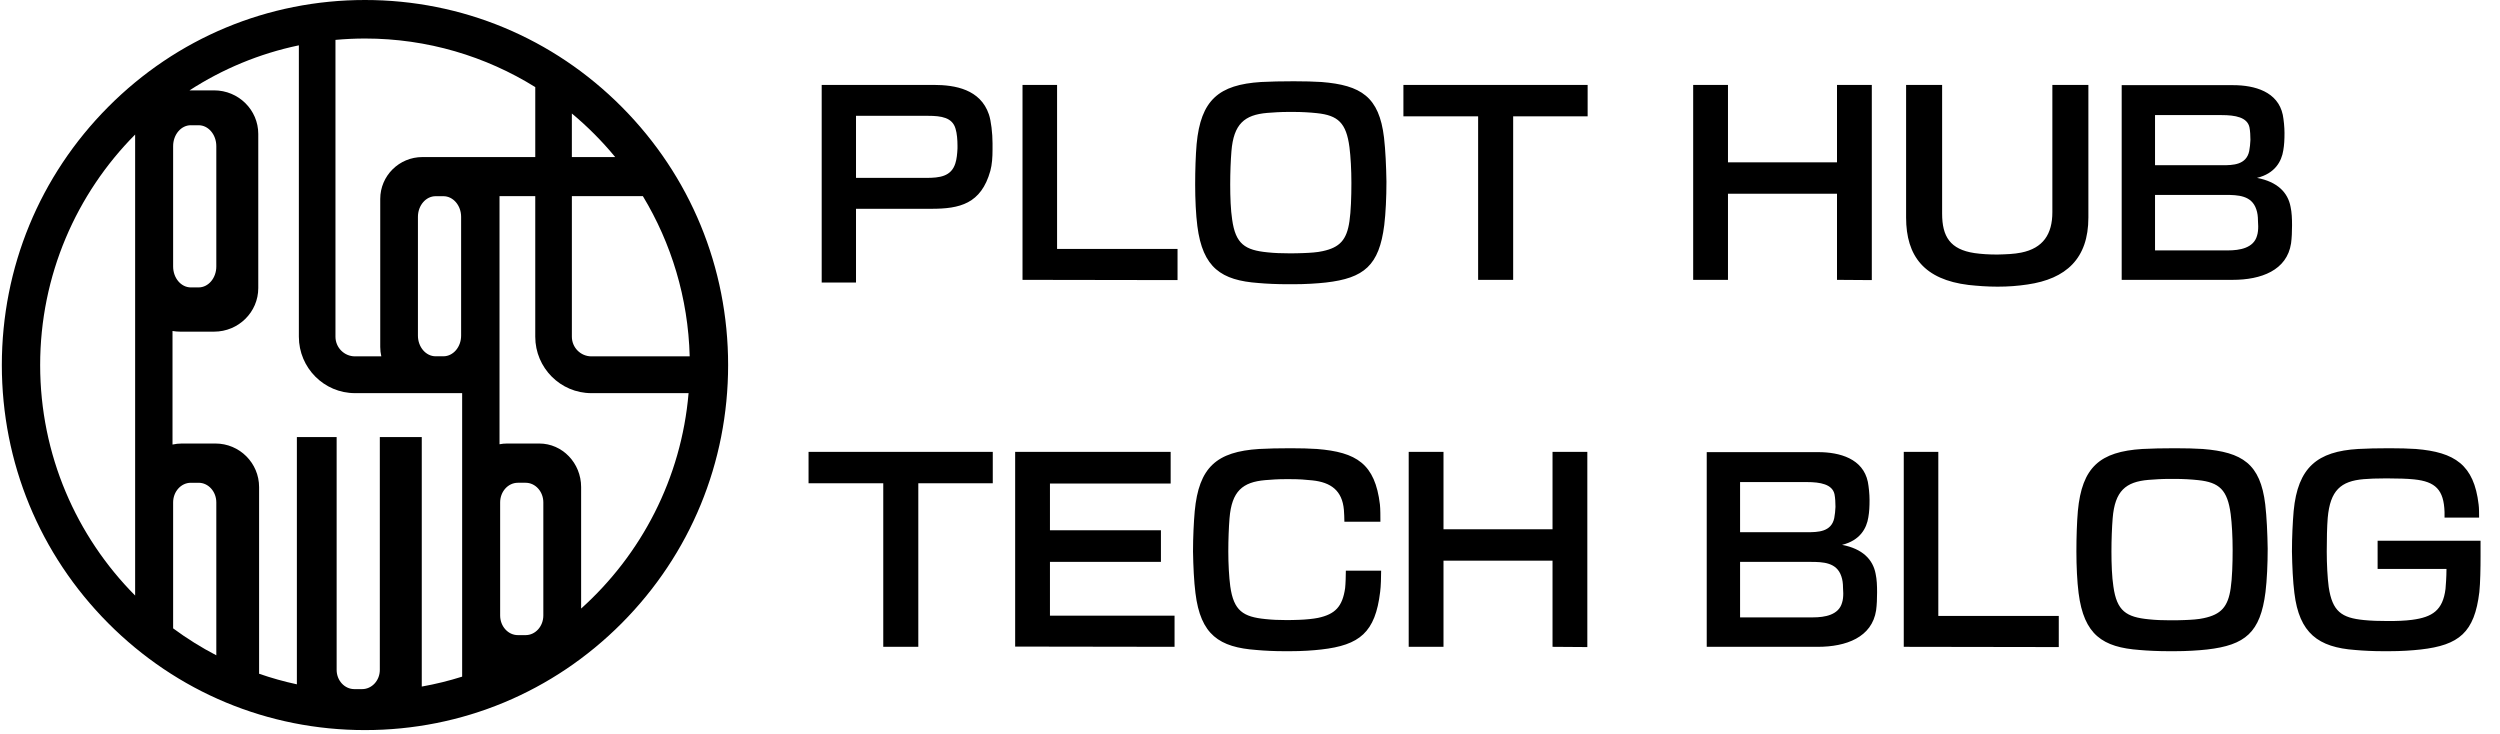
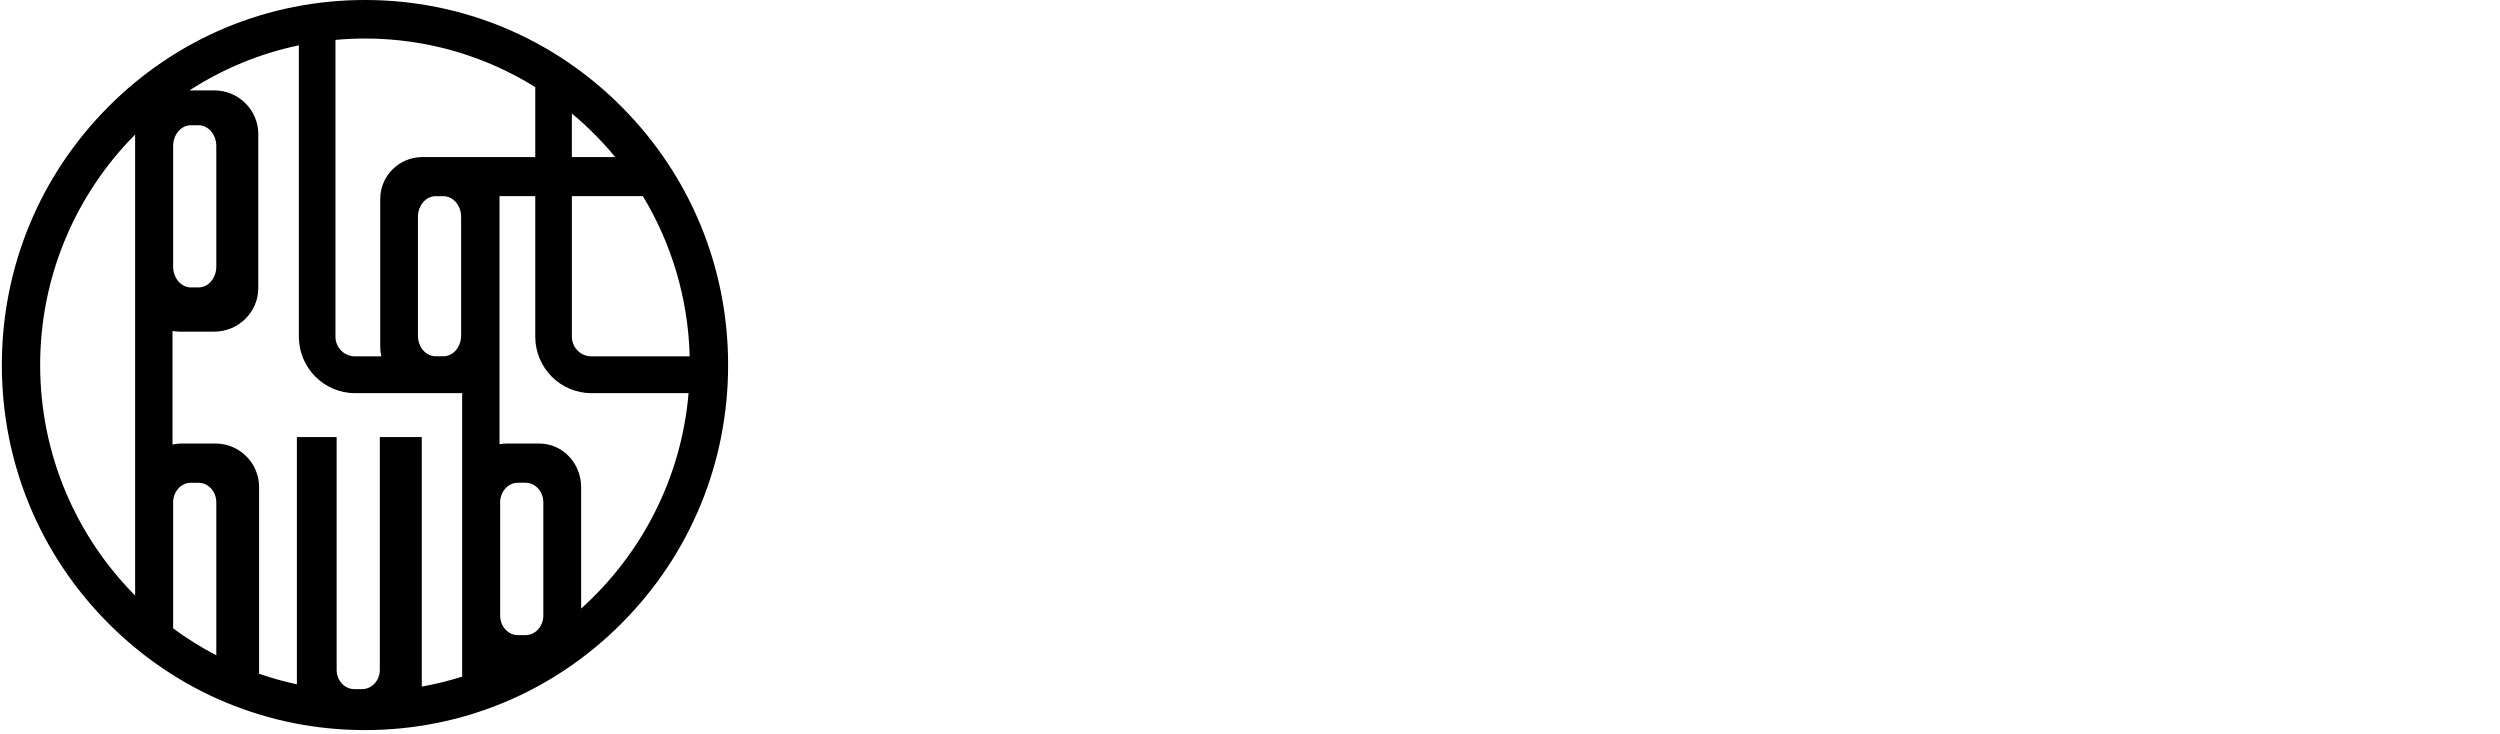
<svg xmlns="http://www.w3.org/2000/svg" width="436" height="128" viewBox="0 0 436 128" fill="none">
  <path d="M108.436 18.647C96.474 6.622 80.57 0 63.652 0C46.734 0 30.831 6.622 18.869 18.647C6.908 30.671 0.32 46.659 0.32 63.664C0.32 80.669 6.908 96.656 18.869 108.681C30.831 120.705 46.735 127.327 63.652 127.327C80.569 127.327 96.473 120.705 108.435 108.681C120.396 96.656 126.984 80.669 126.984 63.664C126.984 46.659 120.396 30.671 108.435 18.647H108.436ZM99.732 34.21H112.12C117.067 42.405 120.015 51.947 120.282 62.15H103.142C101.262 62.15 99.734 60.612 99.734 58.724V34.21H99.732ZM107.291 27.392H99.732V19.794C102.482 22.082 105.014 24.628 107.291 27.392ZM93.35 15.19V27.392H79.343C79.343 27.392 79.332 27.392 79.327 27.392H73.669C69.606 27.392 66.314 30.66 66.314 34.69V60.516C66.314 61.077 66.379 61.623 66.501 62.15H61.913C60.032 62.15 58.505 60.612 58.505 58.724V6.956C60.201 6.802 61.918 6.718 63.653 6.718C74.536 6.718 84.71 9.821 93.351 15.19H93.35ZM87.226 107.337V87.622C87.226 85.728 88.609 84.194 90.316 84.194H91.668C93.374 84.194 94.757 85.728 94.757 87.622V107.337C94.757 109.231 93.374 110.765 91.668 110.765H90.316C88.609 110.765 87.226 109.231 87.226 107.337ZM66.241 76.222V116.825C66.241 118.679 64.858 120.182 63.151 120.182H61.8C60.093 120.182 58.71 118.679 58.71 116.825V76.222H51.775V119.346C49.526 118.862 47.327 118.245 45.186 117.5V84.948C45.186 80.752 41.778 77.35 37.576 77.35H31.722C31.16 77.35 30.613 77.412 30.086 77.528V57.725C30.518 57.799 30.962 57.84 31.415 57.84H37.339C41.593 57.84 45.042 54.438 45.042 50.242V23.359C45.042 19.162 41.593 15.761 37.339 15.761H33.052C38.786 12.046 45.227 9.344 52.122 7.905V58.722C52.122 64.149 56.514 68.564 61.913 68.564H80.599V118.007C78.31 118.73 75.958 119.309 73.556 119.737V76.222H66.241ZM33.284 21.841H34.636C36.342 21.841 37.725 23.474 37.725 25.49V46.475C37.725 48.491 36.342 50.125 34.636 50.125H33.284C31.577 50.125 30.194 48.491 30.194 46.475V25.489C30.194 23.473 31.577 21.839 33.284 21.839V21.841ZM30.194 109.586V87.623C30.194 85.73 31.577 84.195 33.284 84.195H34.636C36.342 84.195 37.725 85.73 37.725 87.623V114.287C35.088 112.916 32.571 111.341 30.194 109.586ZM80.419 37.819V58.534C80.419 60.523 79.035 62.137 77.329 62.137H75.977C74.271 62.137 72.887 60.525 72.887 58.534V37.819C72.887 35.83 74.271 34.217 75.977 34.217H77.329C79.035 34.217 80.419 35.83 80.419 37.819ZM7.003 63.664C7.003 47.988 13.337 33.772 23.567 23.464V103.864C13.337 93.557 7.003 79.341 7.003 63.665V63.664ZM101.348 106.132V84.948C101.348 80.752 98.08 77.35 94.05 77.35H88.438C87.986 77.35 87.545 77.395 87.116 77.477V34.21H93.349V58.724C93.349 64.15 97.741 68.565 103.139 68.565H120.088C118.82 83.451 111.831 96.72 101.346 106.134L101.348 106.132Z" fill="black" />
-   <path d="M173.098 24.996C173.098 25.378 173.098 25.718 173.098 26.057C173.098 27.458 173.013 28.689 172.716 29.792C171.103 35.564 167.368 36.413 162.445 36.413H149.288V49.273H143.303V14.81H162.869C166.562 14.81 170.976 15.574 172.461 19.945C172.843 21.049 173.098 23.256 173.098 24.996ZM161.851 20.2H149.288V31.023H161.553C163.888 31.023 165.883 30.768 166.604 28.519C166.859 27.755 166.944 26.779 166.986 25.887C166.986 25.718 166.986 25.548 166.986 25.378C166.986 24.444 166.901 23.256 166.647 22.45C166.095 20.497 164.185 20.2 161.851 20.2ZM205.363 48.849L178.327 48.806V14.81H184.354V43.416H205.363V48.849ZM241.796 31.702C241.796 34.376 241.669 37.135 241.414 39.257C240.523 46.302 237.891 48.509 231.228 49.273C229.7 49.443 227.663 49.57 225.54 49.57C225.243 49.57 224.946 49.57 224.649 49.57C222.697 49.57 220.872 49.486 219.471 49.358C213.02 48.891 209.752 46.727 208.818 39.427C208.563 37.432 208.436 34.758 208.436 32.169C208.436 29.665 208.521 27.118 208.691 25.123C209.412 17.441 212.553 14.768 219.938 14.301C221.466 14.216 223.546 14.173 225.625 14.173C227.45 14.173 229.148 14.216 230.464 14.301C237.382 14.852 240.523 16.89 241.371 23.978C241.626 26.185 241.753 28.986 241.796 31.702ZM235.684 31.914C235.684 29.622 235.557 27.331 235.345 25.675C234.793 21.431 233.35 20.115 229.657 19.733C228.469 19.606 227.068 19.521 225.583 19.521C225.286 19.521 224.989 19.521 224.692 19.521C223.333 19.521 222.06 19.606 220.999 19.691C217.052 20.03 215.142 21.601 214.76 26.397C214.633 27.967 214.548 30.089 214.548 32.169C214.548 34.376 214.633 36.625 214.887 38.281C215.482 42.567 217.137 43.628 221.084 44.01C222.272 44.138 223.503 44.18 224.776 44.18C225.583 44.18 226.432 44.18 227.281 44.138C228.511 44.095 229.785 44.01 230.676 43.798C233.647 43.162 234.878 41.846 235.345 38.578C235.599 36.838 235.684 34.334 235.684 31.914ZM276.884 20.285H263.896V48.806H257.785V20.285H244.755V14.81H276.884V20.285ZM326.443 48.849L320.373 48.806V33.782H301.359V48.806H295.29V14.81H301.359V28.307H320.373V14.81H326.443V48.849ZM364.214 37.941C364.214 45.114 360.309 48.637 353.603 49.613C351.905 49.867 350.25 49.995 348.382 49.995C346.557 49.995 344.945 49.867 343.332 49.698C335.607 48.764 332.424 44.69 332.424 37.941V14.81H338.706V37.262C338.706 41.252 340.106 43.501 344.35 44.138C345.539 44.307 346.812 44.392 348.34 44.392C349.91 44.35 351.269 44.307 352.499 44.053C356.319 43.289 357.932 40.827 357.932 37.007V14.81H364.214V37.941ZM399.732 39.299C399.732 40.403 399.689 41.464 399.562 42.44C398.841 47.151 394.342 48.806 389.376 48.806H370.022V14.852H389.461C393.238 14.852 397.27 15.998 398.119 20.03C398.289 20.922 398.416 22.195 398.416 23.171C398.416 24.36 398.374 25.251 398.204 26.227C397.907 28.137 396.761 30.259 393.62 31.023C397.185 31.702 399.01 33.57 399.477 36.074C399.689 37.05 399.732 38.153 399.732 39.299ZM387.466 20.073H375.837V28.816H387.381C387.424 28.816 387.508 28.816 387.551 28.816C389.418 28.816 391.753 28.774 392.262 26.354C392.347 25.972 392.474 24.869 392.474 24.402C392.474 23.68 392.432 22.832 392.304 22.195C391.922 20.455 389.843 20.073 387.466 20.073ZM393.79 38.493C393.79 37.771 393.705 37.092 393.493 36.498C392.686 34.079 390.31 33.994 388.103 33.994H375.837V43.671H388.527C390.649 43.671 393.026 43.246 393.62 41.124C393.79 40.615 393.832 40.021 393.832 39.469C393.832 39.13 393.79 38.832 393.79 38.493ZM173.14 84.285H160.153V112.806H154.041V84.285H141.011V78.81H173.14V84.285ZM204.842 112.806L177.043 112.764V78.81H204.163V84.328H183.112V92.477H202.466V97.994H183.112V107.374H204.842V112.806ZM240.87 99.522C240.87 100.541 240.828 102.281 240.7 103.214C239.851 110.302 237.135 112.509 230.429 113.273C228.944 113.443 227.119 113.57 224.954 113.57C224.657 113.57 224.36 113.57 224.063 113.57C222.195 113.57 220.498 113.485 219.14 113.358C212.646 112.891 209.378 110.727 208.486 103.427C208.232 101.432 208.105 98.758 208.062 96.169C208.062 93.707 208.189 91.118 208.359 89.166C209.081 81.484 212.179 78.768 219.606 78.301C221.134 78.216 223.002 78.173 225.081 78.173C226.864 78.173 228.35 78.216 229.665 78.301C236.583 78.852 239.809 80.89 240.658 87.978C240.743 88.742 240.743 90.057 240.743 90.991H234.461C234.461 90.354 234.419 89.505 234.376 88.911C234.079 85.558 232.127 84.115 228.859 83.776C227.713 83.648 226.525 83.564 225.039 83.564C224.742 83.564 224.445 83.564 224.148 83.564C222.832 83.564 221.729 83.648 220.667 83.733C216.72 84.073 214.81 85.643 214.428 90.397C214.301 91.967 214.216 94.089 214.216 96.169C214.216 98.334 214.344 100.625 214.556 102.238C215.15 106.525 216.805 107.586 220.71 107.968C221.898 108.095 223.002 108.138 224.19 108.138C224.954 108.138 225.718 108.138 226.609 108.095C227.798 108.053 229.029 107.926 229.877 107.756C232.848 107.119 234.122 105.803 234.589 102.578C234.673 101.814 234.716 100.371 234.716 99.522H240.87ZM276.83 112.849L270.761 112.806V97.782H251.746V112.806H245.677V78.81H251.746V92.307H270.761V78.81H276.83V112.849ZM327.364 103.299C327.364 104.403 327.322 105.464 327.194 106.44C326.473 111.151 321.974 112.806 317.008 112.806H297.654V78.852H317.093C320.87 78.852 324.903 79.998 325.751 84.03C325.921 84.922 326.048 86.195 326.048 87.171C326.048 88.36 326.006 89.251 325.836 90.227C325.539 92.137 324.393 94.259 321.252 95.023C324.818 95.702 326.643 97.57 327.11 100.074C327.322 101.05 327.364 102.153 327.364 103.299ZM315.098 84.073H303.469V92.816H315.013C315.056 92.816 315.141 92.816 315.183 92.816C317.051 92.816 319.385 92.774 319.894 90.354C319.979 89.972 320.107 88.869 320.107 88.402C320.107 87.68 320.064 86.832 319.937 86.195C319.555 84.455 317.475 84.073 315.098 84.073ZM321.422 102.493C321.422 101.771 321.337 101.092 321.125 100.498C320.319 98.079 317.942 97.994 315.735 97.994H303.469V107.671H316.159C318.281 107.671 320.658 107.246 321.252 105.124C321.422 104.615 321.465 104.021 321.465 103.469C321.465 103.13 321.422 102.832 321.422 102.493ZM359.051 112.849L332.016 112.806V78.81H338.042V107.416H359.051V112.849ZM395.484 95.702C395.484 98.376 395.357 101.135 395.102 103.257C394.211 110.302 391.579 112.509 384.916 113.273C383.388 113.443 381.351 113.57 379.229 113.57C378.931 113.57 378.634 113.57 378.337 113.57C376.385 113.57 374.56 113.485 373.159 113.358C366.708 112.891 363.44 110.727 362.506 103.427C362.252 101.432 362.124 98.758 362.124 96.169C362.124 93.665 362.209 91.118 362.379 89.124C363.1 81.441 366.241 78.768 373.626 78.301C375.154 78.216 377.234 78.173 379.313 78.173C381.138 78.173 382.836 78.216 384.152 78.301C391.07 78.852 394.211 80.89 395.06 87.978C395.314 90.185 395.442 92.986 395.484 95.702ZM389.372 95.914C389.372 93.622 389.245 91.331 389.033 89.675C388.481 85.431 387.038 84.115 383.345 83.733C382.157 83.606 380.756 83.521 379.271 83.521C378.974 83.521 378.677 83.521 378.38 83.521C377.022 83.521 375.748 83.606 374.687 83.691C370.74 84.03 368.83 85.601 368.448 90.397C368.321 91.967 368.236 94.089 368.236 96.169C368.236 98.376 368.321 100.625 368.575 102.281C369.17 106.567 370.825 107.628 374.772 108.01C375.96 108.138 377.191 108.18 378.465 108.18C379.271 108.18 380.12 108.18 380.969 108.138C382.199 108.095 383.473 108.01 384.364 107.798C387.335 107.162 388.566 105.846 389.033 102.578C389.287 100.838 389.372 98.334 389.372 95.914ZM432.609 94.302C432.609 94.811 432.609 95.829 432.609 96.975C432.609 99.055 432.567 101.644 432.397 103.257C431.548 110.302 428.874 112.509 422.168 113.273C420.64 113.443 418.773 113.57 416.608 113.57C416.311 113.57 416.014 113.57 415.717 113.57C413.85 113.57 412.152 113.485 410.751 113.358C404.3 112.891 400.99 110.43 400.141 103.427C399.886 101.432 399.759 98.758 399.716 96.169C399.716 93.665 399.844 91.118 400.013 89.124C400.735 81.484 404.173 78.725 411.261 78.301C412.789 78.216 414.614 78.173 416.693 78.173C418.476 78.173 420.046 78.216 421.319 78.301C428.11 78.852 431.463 81.059 432.27 87.978C432.355 88.572 432.355 89.633 432.355 90.269H426.328C426.328 90.227 426.328 90.142 426.328 90.015C426.328 89.718 426.328 89.336 426.328 89.293C426.2 85.431 424.757 83.988 421.022 83.606C419.834 83.479 418.136 83.436 416.651 83.436C416.354 83.436 416.057 83.436 415.76 83.436C414.444 83.436 413.255 83.479 412.237 83.564C408.247 83.903 406.38 85.516 405.955 90.312C405.828 91.84 405.786 94.089 405.786 96.169C405.786 98.376 405.913 100.753 406.125 102.366C406.762 106.652 408.375 107.756 412.279 108.138C413.51 108.265 414.996 108.308 416.481 108.308C417.967 108.308 419.452 108.265 420.683 108.095C424.206 107.628 426.031 106.44 426.497 102.705C426.54 102.281 426.667 100.583 426.667 99.225H414.656V94.302H432.609Z" fill="black" />
</svg>